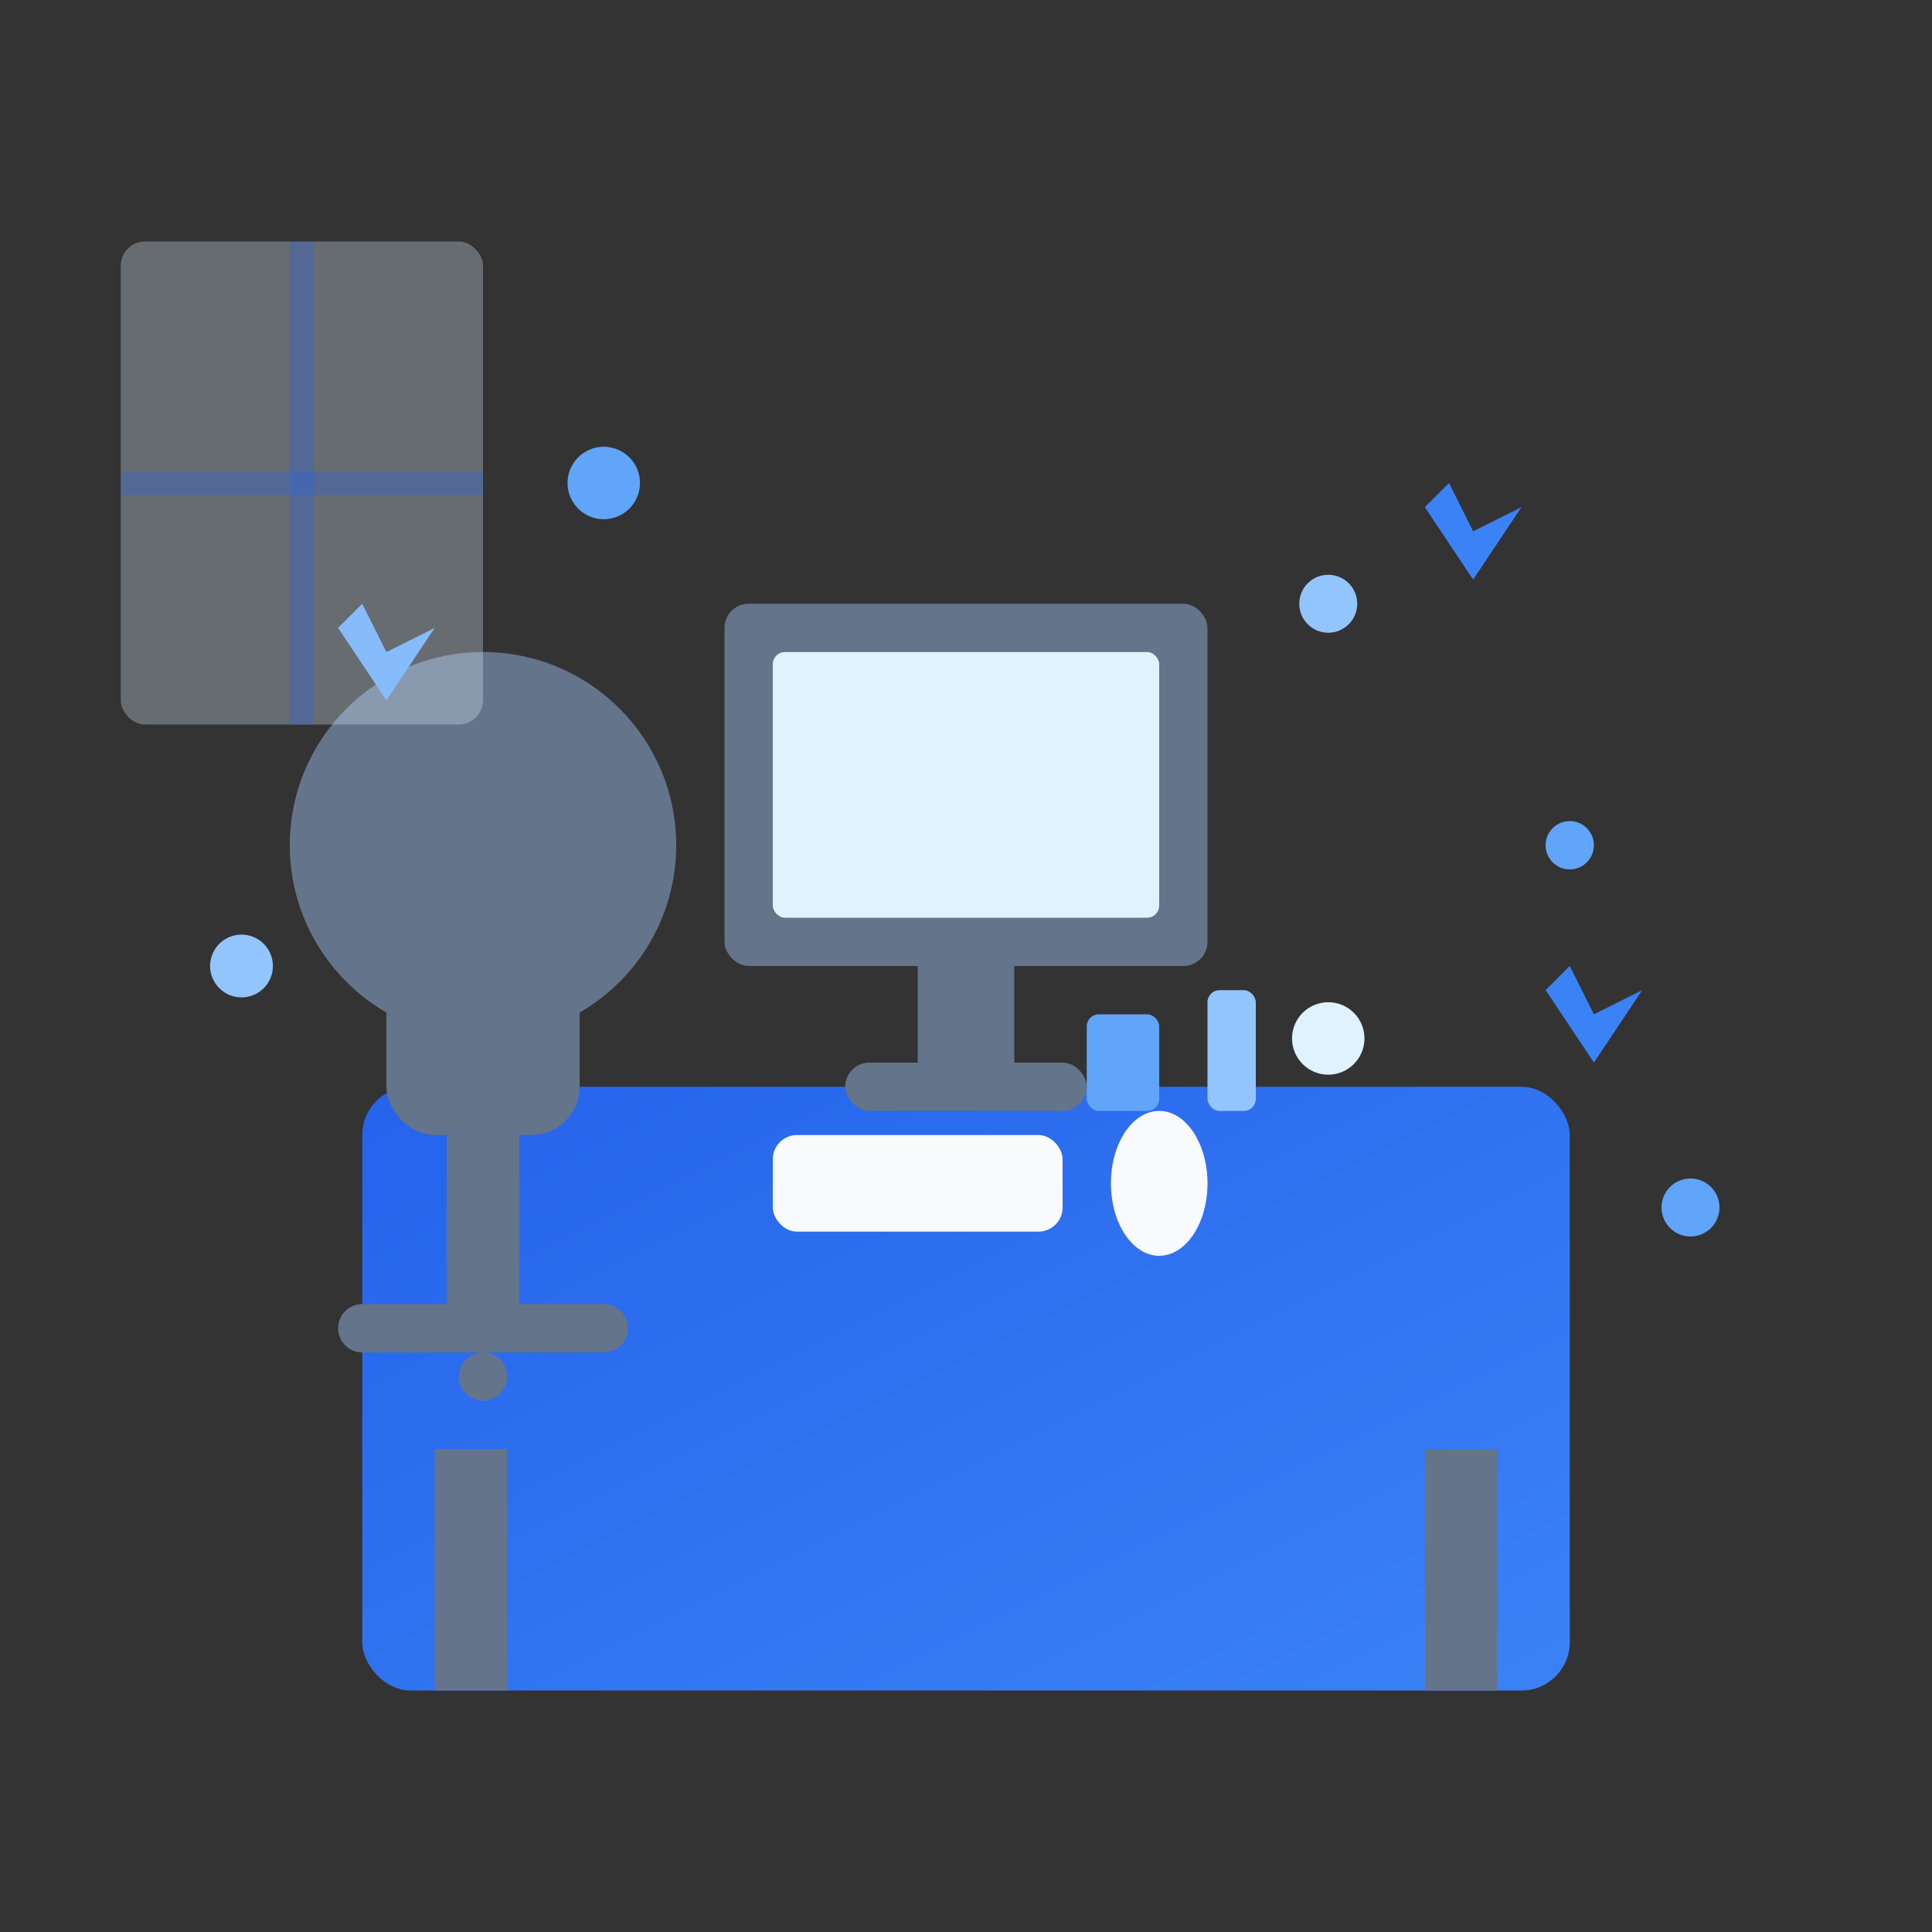
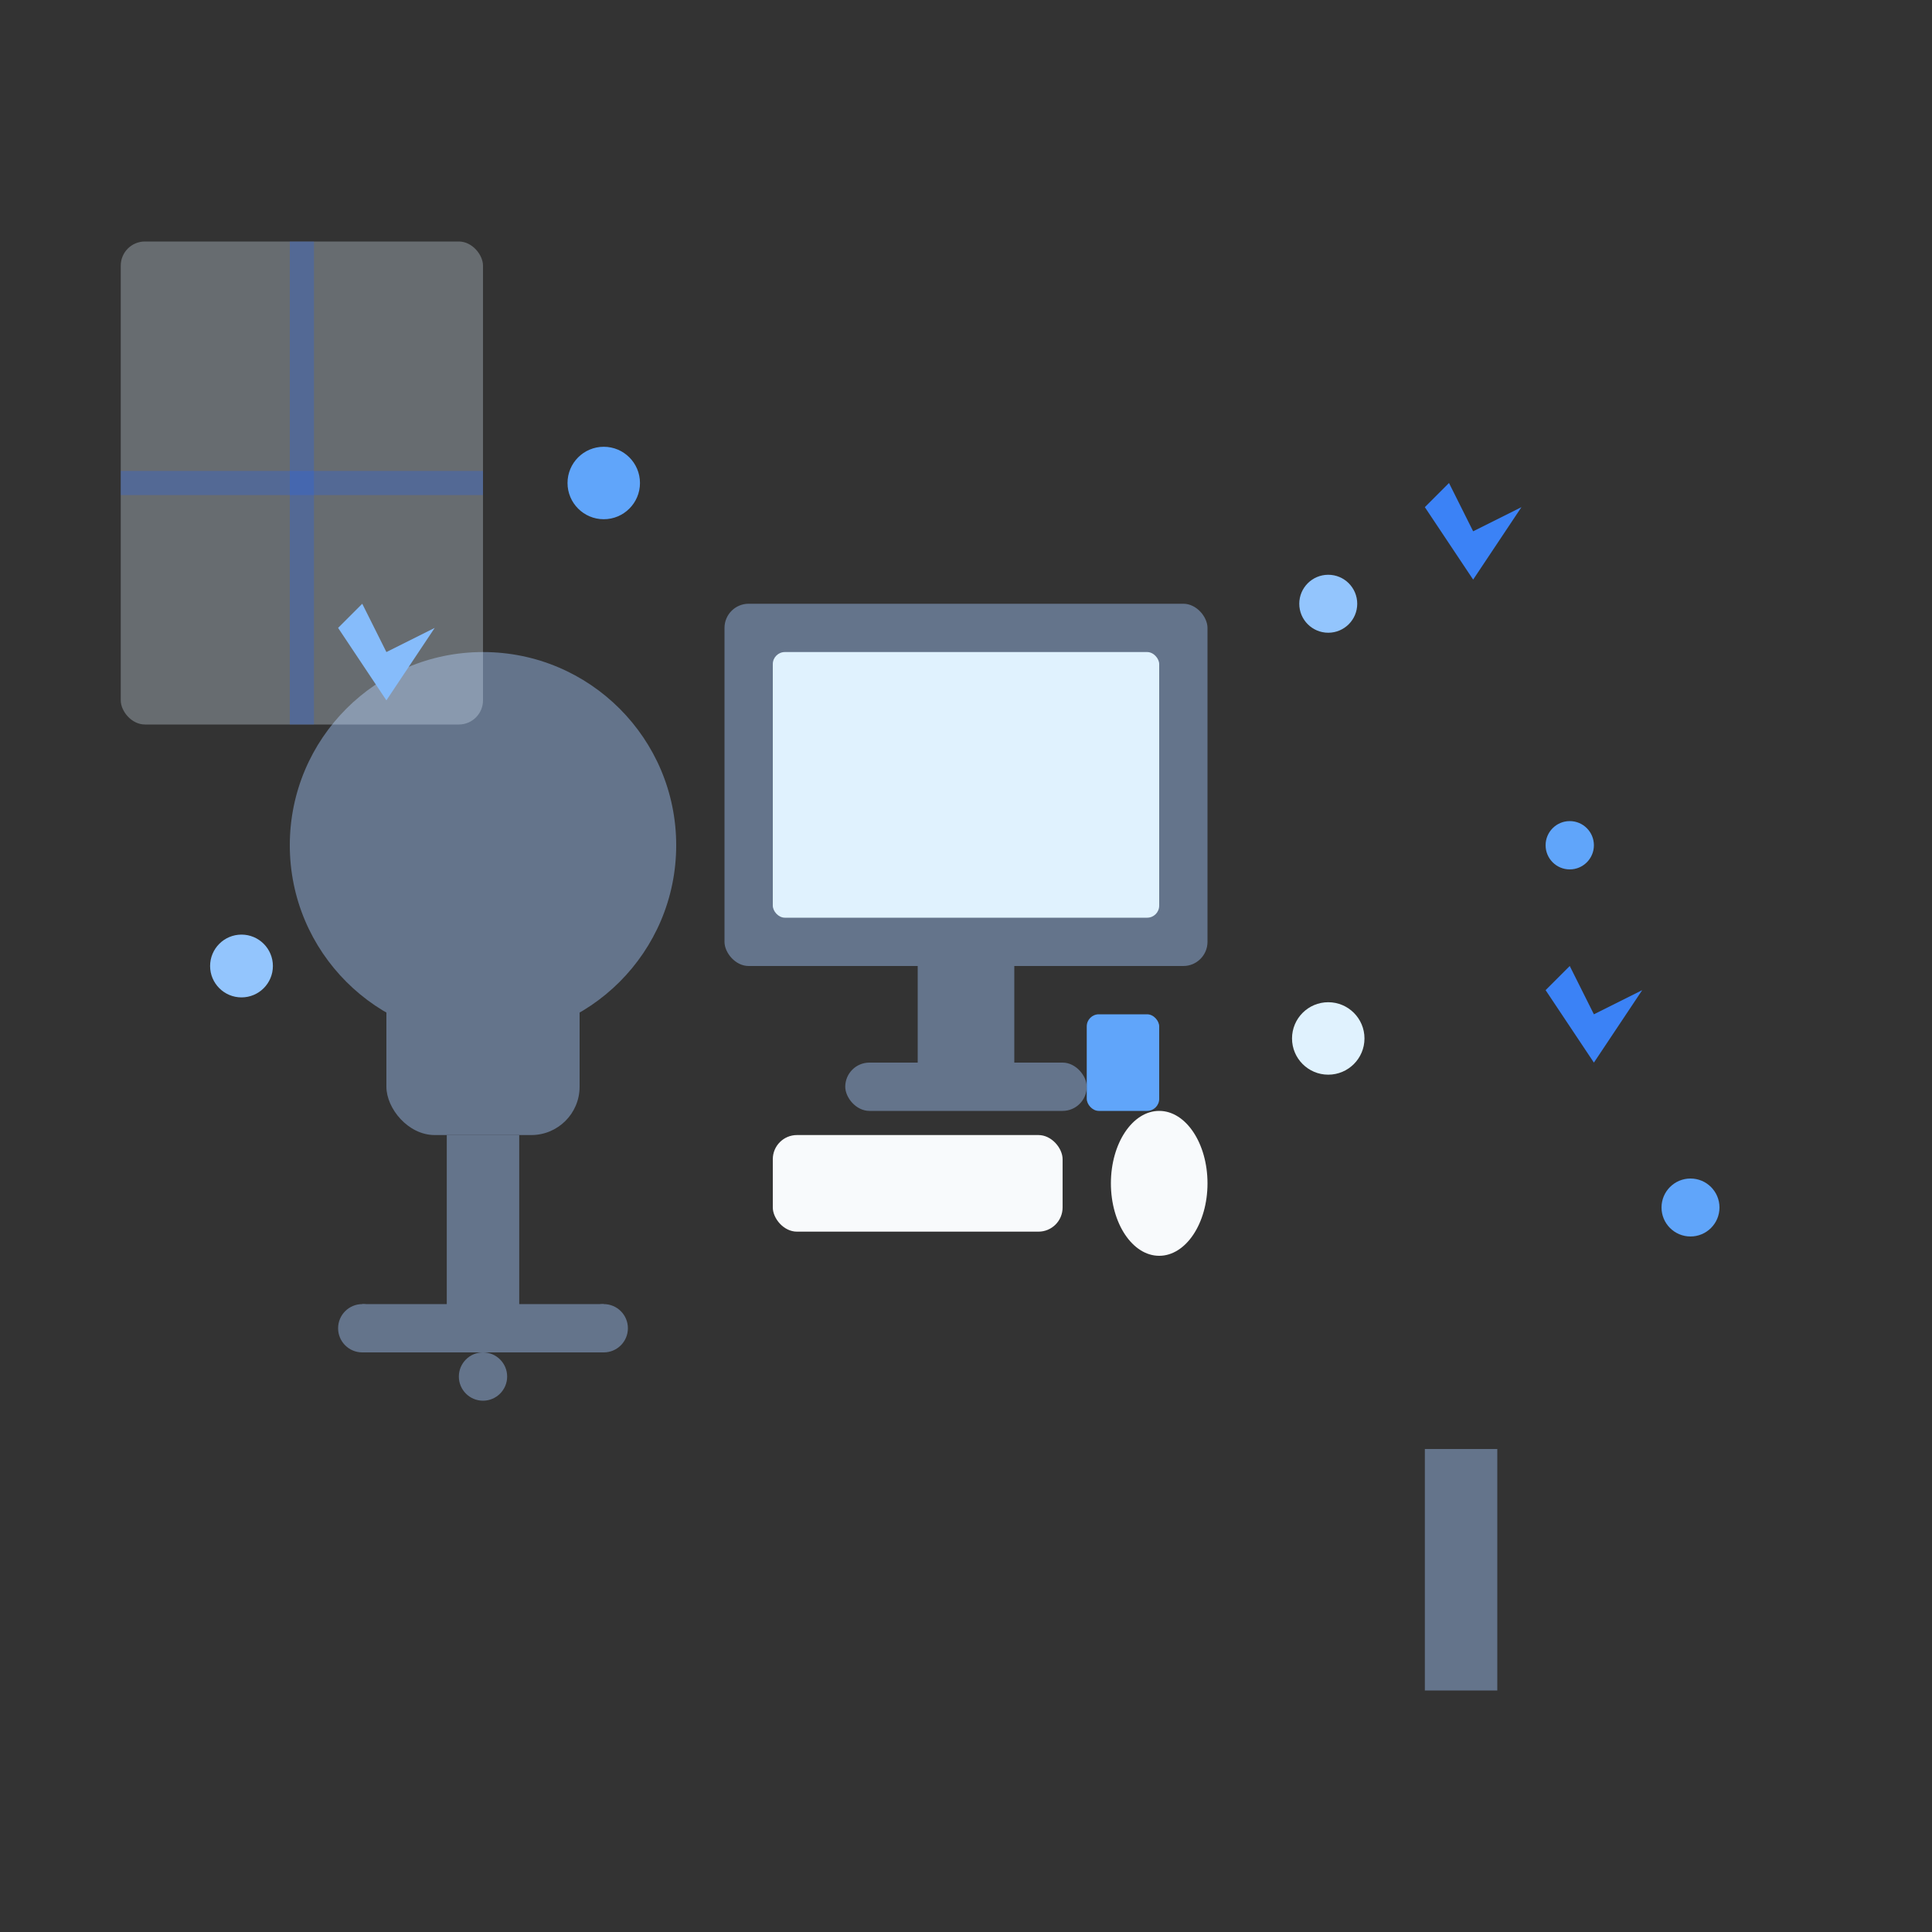
<svg xmlns="http://www.w3.org/2000/svg" width="80" height="80" viewBox="0 0 80 80" fill="none">
  <rect x="0" y="0" width="80" height="80" fill="#333333" stroke="none" />
  <defs>
    <linearGradient id="officeGradient" x1="0%" y1="0%" x2="100%" y2="100%">
      <stop offset="0%" style="stop-color:#2563eb;stop-opacity:1" />
      <stop offset="100%" style="stop-color:#3b82f6;stop-opacity:1" />
    </linearGradient>
  </defs>
-   <rect x="15" y="45" width="50" height="25" rx="2" fill="url(#officeGradient)" />
-   <rect x="18" y="60" width="3" height="10" fill="#64748b" />
  <rect x="59" y="60" width="3" height="10" fill="#64748b" />
  <rect x="30" y="25" width="20" height="15" rx="1" fill="#64748b" />
  <rect x="32" y="27" width="16" height="11" fill="#e0f2fe" rx="0.5" />
  <rect x="38" y="40" width="4" height="5" fill="#64748b" />
  <rect x="35" y="44" width="10" height="2" fill="#64748b" rx="1" />
  <circle cx="20" cy="35" r="8" fill="#64748b" />
  <rect x="16" y="35" width="8" height="12" fill="#64748b" rx="2" />
  <line x1="20" y1="47" x2="20" y2="55" stroke="#64748b" stroke-width="3" />
  <line x1="15" y1="55" x2="25" y2="55" stroke="#64748b" stroke-width="2" />
  <circle cx="15" cy="55" r="1" fill="#64748b" />
  <circle cx="25" cy="55" r="1" fill="#64748b" />
  <circle cx="20" cy="57" r="1" fill="#64748b" />
  <rect x="45" y="42" width="3" height="4" fill="#60a5fa" rx="0.5" />
-   <rect x="50" y="41" width="2" height="5" fill="#93c5fd" rx="0.5" />
  <circle cx="55" cy="43" r="1.5" fill="#e0f2fe" />
  <rect x="32" y="47" width="12" height="4" fill="#f8fafc" rx="1" />
  <ellipse cx="48" cy="49" rx="2" ry="3" fill="#f8fafc" />
  <circle cx="25" cy="20" r="1.5" fill="#60a5fa" />
  <circle cx="55" cy="25" r="1.2" fill="#93c5fd" />
  <circle cx="65" cy="35" r="1" fill="#60a5fa" />
  <circle cx="10" cy="40" r="1.3" fill="#93c5fd" />
  <circle cx="70" cy="50" r="1.2" fill="#60a5fa" />
  <path d="M60 20 L61 22 L63 21 L61 24 L59 21 Z" fill="#3b82f6" />
  <path d="M15 25 L16 27 L18 26 L16 29 L14 26 Z" fill="#60a5fa" />
  <path d="M65 40 L66 42 L68 41 L66 44 L64 41 Z" fill="#3b82f6" />
  <rect x="5" y="10" width="15" height="20" fill="#e0f2fe" opacity="0.3" rx="1" />
  <line x1="5" y1="20" x2="20" y2="20" stroke="#2563eb" stroke-width="1" opacity="0.3" />
  <line x1="12.5" y1="10" x2="12.5" y2="30" stroke="#2563eb" stroke-width="1" opacity="0.3" />
</svg>